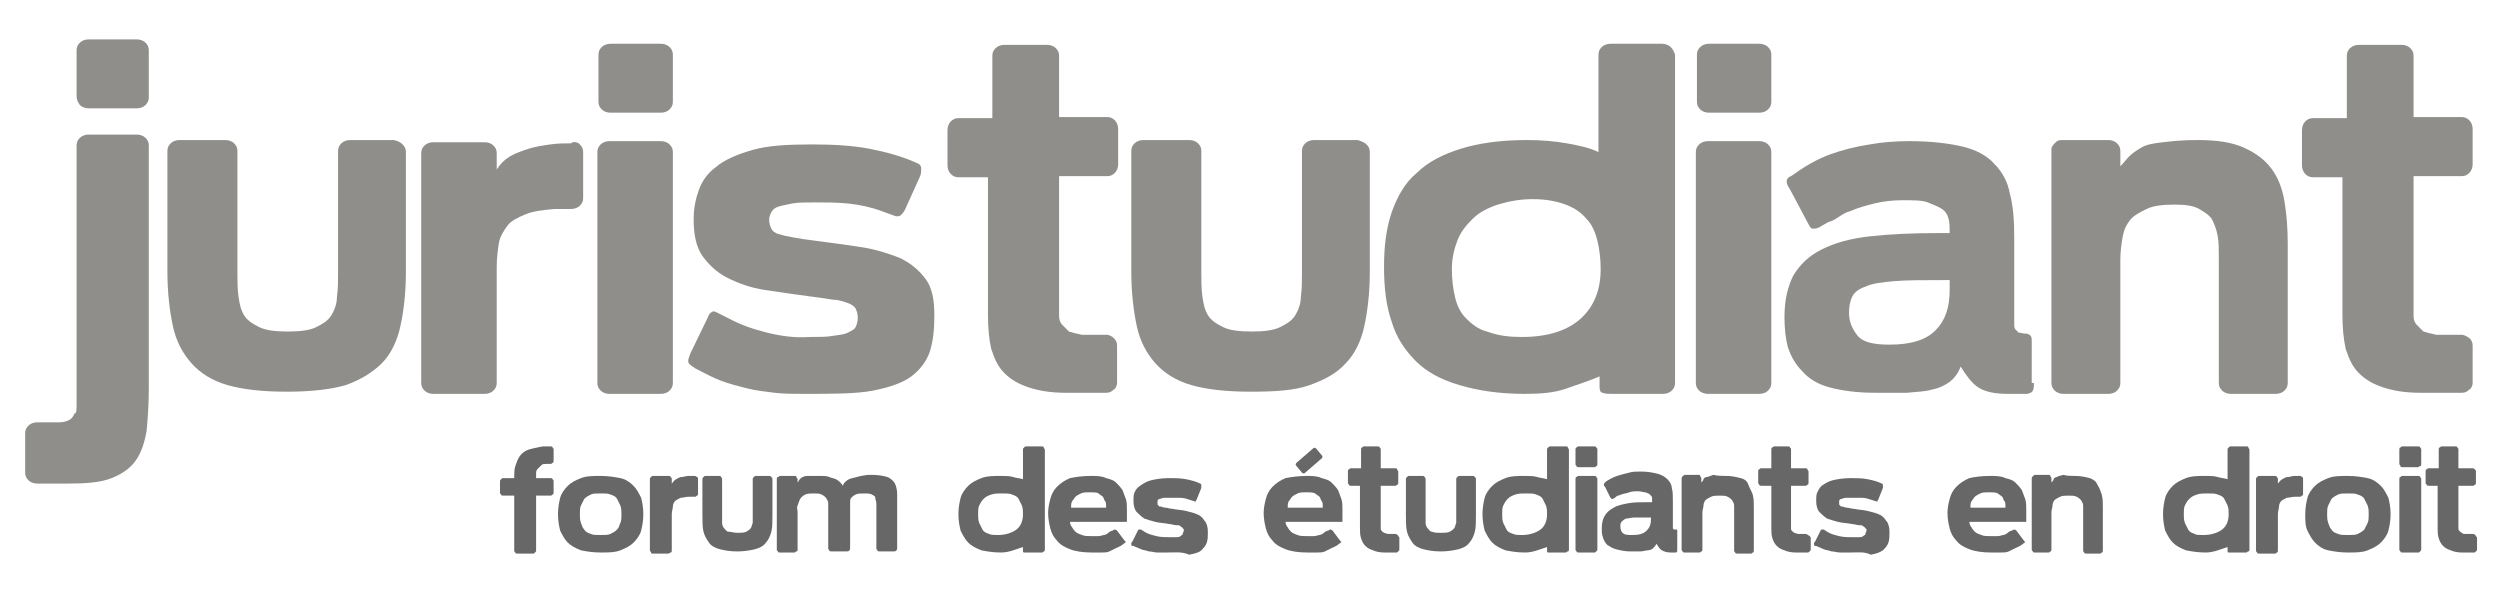
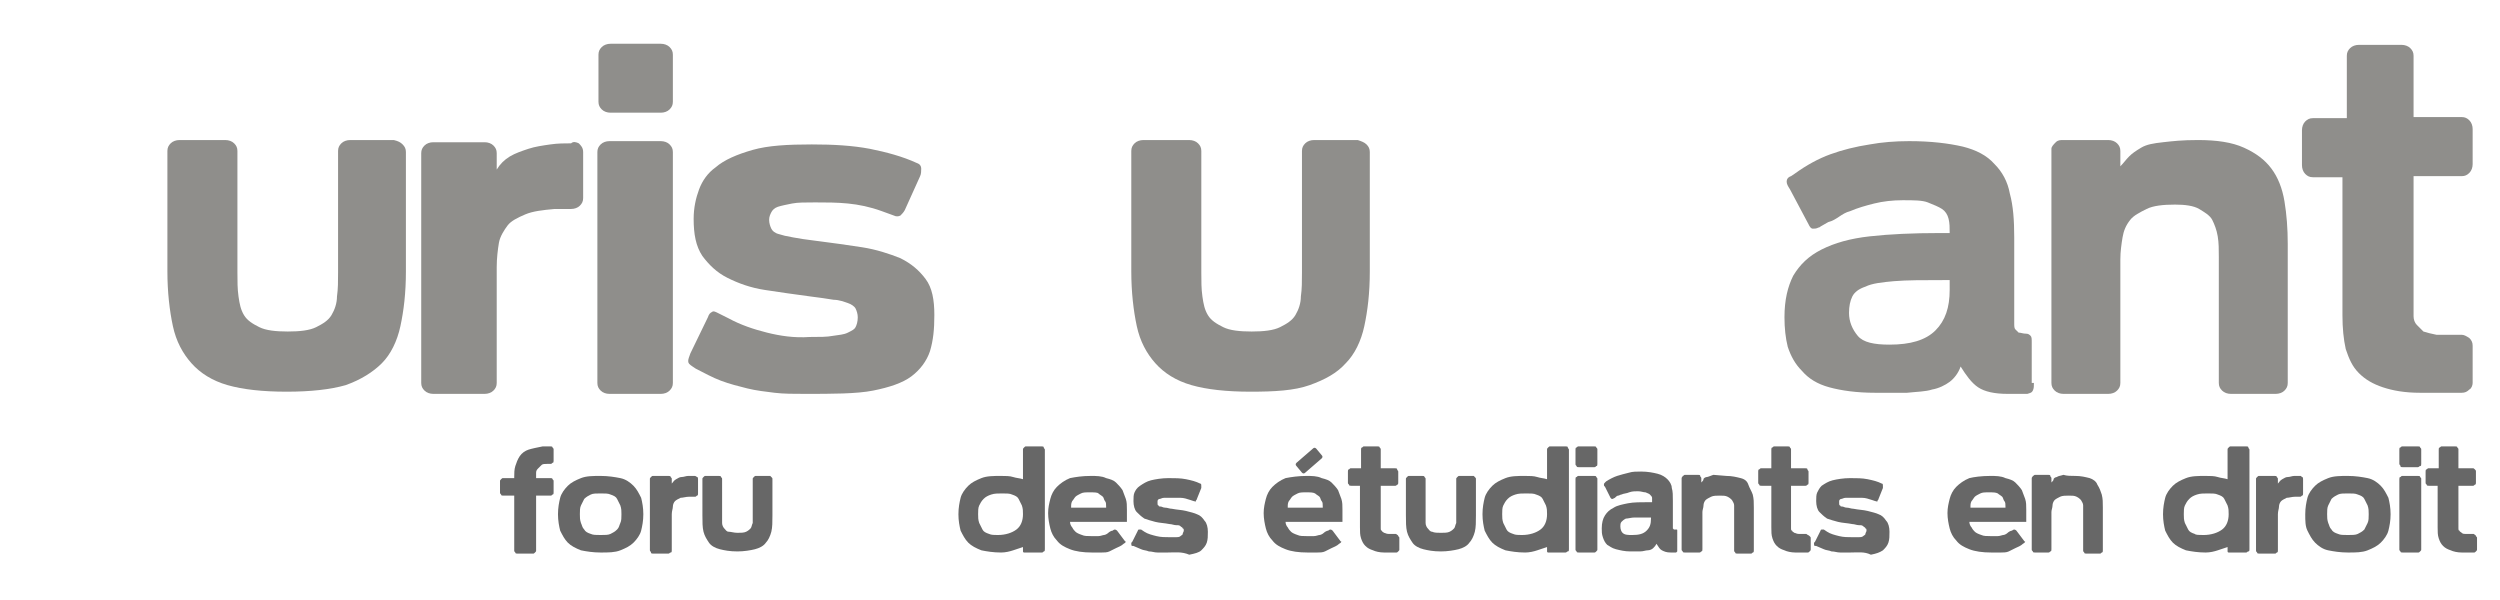
<svg xmlns="http://www.w3.org/2000/svg" version="1.1" id="Calque_1" x="0px" y="0px" viewBox="0 0 228.5 54.8" style="enable-background:new 0 0 228.5 54.8;" xml:space="preserve">
  <style type="text/css">
	.st0{enable-background:new    ;}
	.st1{fill:#8F8E8B;}
	.st2{fill:#676767;}
</style>
  <g id="Calque_1_1_">
    <g class="st0">
-       <path class="st1" d="M12.5,12.3c0.3,0,0.6,0.1,0.8,0.3c0.2,0.2,0.3,0.4,0.3,0.7v22.2c0,1.5-0.1,2.8-0.2,3.9c-0.2,1.1-0.5,2-1,2.7    c-0.5,0.7-1.2,1.2-2.2,1.6c-1,0.4-2.3,0.5-4,0.5H3.4c-0.3,0-0.6-0.1-0.8-0.3c-0.2-0.2-0.3-0.4-0.3-0.7v-3.6c0-0.3,0.1-0.5,0.3-0.7    c0.2-0.2,0.5-0.3,0.8-0.3h2c0.4,0,0.7-0.1,0.9-0.2c0.2-0.1,0.4-0.3,0.5-0.6C7,37.8,7,37.4,7,37s0-0.9,0-1.5V13.3    c0-0.3,0.1-0.5,0.3-0.7c0.2-0.2,0.5-0.3,0.8-0.3H12.5z M12.5,3.6c0.3,0,0.6,0.1,0.8,0.3c0.2,0.2,0.3,0.4,0.3,0.7v4.3    c0,0.3-0.1,0.5-0.3,0.7c-0.2,0.2-0.5,0.3-0.8,0.3H8.1c-0.3,0-0.6-0.1-0.8-0.3C7.1,9.3,7,9.1,7,8.8V4.6c0-0.3,0.1-0.5,0.3-0.7    c0.2-0.2,0.5-0.3,0.8-0.3H12.5z" />
      <path class="st1" d="M36.8,13.2c0.2,0.2,0.3,0.4,0.3,0.7v0.7v3.3v6.9c0,2-0.2,3.6-0.5,5s-0.9,2.6-1.7,3.4s-1.9,1.5-3.3,2    c-1.4,0.4-3.2,0.6-5.4,0.6s-4-0.2-5.4-0.6s-2.5-1.1-3.3-2s-1.4-2-1.7-3.4c-0.3-1.4-0.5-3.1-0.5-5v-7v-2.4v-1.6    c0-0.3,0.1-0.5,0.3-0.7c0.2-0.2,0.5-0.3,0.8-0.3h0.6h3.1h0.5c0.3,0,0.6,0.1,0.8,0.3c0.2,0.2,0.3,0.4,0.3,0.7v4c0,0,0,0,0,0.1v7    c0,0.8,0,1.5,0.1,2.2c0.1,0.7,0.2,1.2,0.5,1.7c0.3,0.5,0.8,0.8,1.4,1.1s1.5,0.4,2.6,0.4c1.1,0,2-0.1,2.6-0.4    c0.6-0.3,1.1-0.6,1.4-1.1c0.3-0.5,0.5-1.1,0.5-1.7c0.1-0.7,0.1-1.4,0.1-2.2v-7.1v-4c0-0.3,0.1-0.5,0.3-0.7    c0.2-0.2,0.5-0.3,0.8-0.3h0.6h1.9h1.5C36.4,12.9,36.6,13,36.8,13.2z" />
      <path class="st1" d="M52.9,13.1c0.2,0.2,0.4,0.4,0.4,0.8v0.2v3.8v0.2c0,0.3-0.1,0.5-0.3,0.7c-0.2,0.2-0.5,0.3-0.8,0.3h-1.5    c-1.1,0.1-2,0.2-2.7,0.5c-0.7,0.3-1.3,0.6-1.6,1s-0.7,1-0.8,1.6c-0.1,0.6-0.2,1.4-0.2,2.2v6.4v4.2c0,0.3-0.1,0.5-0.3,0.7    c-0.2,0.2-0.5,0.3-0.8,0.3h-4.7c-0.3,0-0.6-0.1-0.8-0.3c-0.2-0.2-0.3-0.4-0.3-0.7v-4.2v-0.1V16.8v0v-2.8c0-0.3,0.1-0.5,0.3-0.7    c0.2-0.2,0.5-0.3,0.8-0.3h4.7c0.3,0,0.6,0.1,0.8,0.3c0.2,0.2,0.3,0.4,0.3,0.7v1.5c0.3-0.5,0.7-0.9,1.2-1.2    c0.5-0.3,1.1-0.5,1.7-0.7c0.6-0.2,1.3-0.3,2-0.4c0.7-0.1,1.3-0.1,1.9-0.1h0l0,0C52.4,12.9,52.7,13,52.9,13.1z" />
      <path class="st1" d="M61.5,9.3c0,0.3-0.1,0.5-0.3,0.7c-0.2,0.2-0.5,0.3-0.8,0.3h-4.6c-0.3,0-0.6-0.1-0.8-0.3    c-0.2-0.2-0.3-0.4-0.3-0.7V5c0-0.3,0.1-0.5,0.3-0.7c0.2-0.2,0.5-0.3,0.8-0.3h4.6c0.3,0,0.6,0.1,0.8,0.3c0.2,0.2,0.3,0.4,0.3,0.7    V9.3z M61.5,35c0,0.3-0.1,0.5-0.3,0.7c-0.2,0.2-0.5,0.3-0.8,0.3h-4.7c-0.3,0-0.6-0.1-0.8-0.3c-0.2-0.2-0.3-0.4-0.3-0.7V13.9    c0-0.3,0.1-0.5,0.3-0.7c0.2-0.2,0.5-0.3,0.8-0.3h4.7c0.3,0,0.6,0.1,0.8,0.3c0.2,0.2,0.3,0.4,0.3,0.7V35z" />
      <path class="st1" d="M73.6,36c-1,0-2,0-2.8-0.1s-1.7-0.2-2.5-0.4c-0.8-0.2-1.6-0.4-2.4-0.7c-0.8-0.3-1.5-0.7-2.3-1.1l-0.3-0.2    c-0.3-0.2-0.4-0.3-0.4-0.5c0-0.2,0.1-0.4,0.2-0.7l1.6-3.3c0.1-0.3,0.2-0.4,0.4-0.5c0.1-0.1,0.3,0,0.5,0.1l1,0.5    c1.1,0.6,2.3,1,3.5,1.3c1.2,0.3,2.5,0.5,3.9,0.4c0.9,0,1.6,0,2.1-0.1c0.6-0.1,1-0.1,1.4-0.3s0.6-0.3,0.7-0.5    c0.1-0.2,0.2-0.5,0.2-0.9c0-0.3-0.1-0.6-0.2-0.8c-0.1-0.2-0.4-0.4-0.7-0.5c-0.3-0.1-0.8-0.3-1.3-0.3c-0.6-0.1-1.3-0.2-2.1-0.3    c-1.5-0.2-2.9-0.4-4.2-0.6s-2.4-0.6-3.4-1.1s-1.7-1.2-2.3-2c-0.6-0.9-0.8-2-0.8-3.4c0-1,0.2-1.9,0.5-2.7s0.8-1.5,1.5-2    c0.8-0.7,2-1.2,3.4-1.6c1.4-0.4,3.2-0.5,5.4-0.5c2,0,3.7,0.1,5.3,0.4c1.5,0.3,3,0.7,4.3,1.3c0.3,0.1,0.4,0.3,0.4,0.5    c0,0.2,0,0.5-0.1,0.7l-1.4,3.1c-0.1,0.2-0.3,0.4-0.4,0.5c-0.2,0.1-0.4,0.1-0.6,0l-1.1-0.4c-1.1-0.4-2.1-0.6-3.1-0.7    c-1-0.1-2-0.1-3-0.1c-0.9,0-1.6,0-2.1,0.1c-0.5,0.1-1,0.2-1.3,0.3c-0.3,0.1-0.5,0.3-0.6,0.5c-0.1,0.2-0.2,0.4-0.2,0.7    c0,0.3,0.1,0.6,0.2,0.8c0.1,0.2,0.3,0.4,0.7,0.5c0.3,0.1,0.7,0.2,1.3,0.3c0.5,0.1,1.2,0.2,2,0.3c1.6,0.2,3,0.4,4.3,0.6    c1.3,0.2,2.5,0.6,3.5,1c1,0.5,1.7,1.1,2.3,1.9s0.8,1.9,0.8,3.3c0,1.3-0.1,2.3-0.4,3.3c-0.3,0.9-0.9,1.7-1.7,2.3    c-0.8,0.6-2,1-3.5,1.3S76,36,73.6,36z" />
-       <path class="st1" d="M101.8,30.9c0.2,0.2,0.3,0.4,0.3,0.7V35c0,0.2-0.1,0.5-0.3,0.6c-0.2,0.2-0.4,0.3-0.7,0.3c0,0-0.1,0-0.1,0    h-2.8h-0.6h-0.1h-0.1c-1.4,0-2.5-0.2-3.4-0.5s-1.6-0.7-2.2-1.3c-0.6-0.6-0.9-1.3-1.2-2.2c-0.2-0.9-0.3-1.9-0.3-3.1V16.2h-2.7    c-0.3,0-0.5-0.1-0.7-0.3c-0.2-0.2-0.3-0.5-0.3-0.8v-0.2v-3c0-0.3,0.1-0.6,0.3-0.8c0.2-0.2,0.4-0.3,0.7-0.3h3.1V5.1    c0-0.3,0.1-0.5,0.3-0.7c0.2-0.2,0.5-0.3,0.8-0.3h3.9c0.3,0,0.6,0.1,0.8,0.3c0.2,0.2,0.3,0.4,0.3,0.7v5.6h4.4    c0.3,0,0.5,0.1,0.7,0.3c0.2,0.2,0.3,0.5,0.3,0.8V15c0,0.3-0.1,0.6-0.3,0.8c-0.2,0.2-0.4,0.3-0.7,0.3h-4.4v11.7c0,0.4,0,0.7,0,1.1    c0,0.3,0.1,0.6,0.3,0.8c0.2,0.2,0.4,0.4,0.6,0.6c0.3,0.1,0.7,0.2,1.2,0.3h2.3C101.3,30.6,101.6,30.7,101.8,30.9z" />
      <path class="st1" d="M124.9,13.2c0.2,0.2,0.3,0.4,0.3,0.7v0.7v3.3v6.9c0,2-0.2,3.6-0.5,5c-0.3,1.4-0.9,2.6-1.7,3.4    c-0.8,0.9-1.9,1.5-3.3,2s-3.2,0.6-5.4,0.6s-4-0.2-5.4-0.6s-2.5-1.1-3.3-2s-1.4-2-1.7-3.4c-0.3-1.4-0.5-3.1-0.5-5v-7v-2.4v-1.6    c0-0.3,0.1-0.5,0.3-0.7c0.2-0.2,0.5-0.3,0.8-0.3h0.6h3.1h0.5c0.3,0,0.6,0.1,0.8,0.3c0.2,0.2,0.3,0.4,0.3,0.7v4c0,0,0,0,0,0.1v7    c0,0.8,0,1.5,0.1,2.2c0.1,0.7,0.2,1.2,0.5,1.7c0.3,0.5,0.8,0.8,1.4,1.1s1.5,0.4,2.6,0.4c1.1,0,2-0.1,2.6-0.4    c0.6-0.3,1.1-0.6,1.4-1.1c0.3-0.5,0.5-1.1,0.5-1.7c0.1-0.7,0.1-1.4,0.1-2.2v-7.1v-4c0-0.3,0.1-0.5,0.3-0.7    c0.2-0.2,0.5-0.3,0.8-0.3h0.6h1.9h1.5C124.4,12.9,124.7,13,124.9,13.2z" />
-       <path class="st1" d="M153.1,35c0,0.3-0.1,0.5-0.3,0.7c-0.2,0.2-0.5,0.3-0.8,0.3h-4.7c-0.3,0-0.6,0-0.8-0.1c-0.2,0-0.3-0.2-0.3-0.5    v-1c-0.9,0.4-1.9,0.7-3,1.1c-1.1,0.4-2.4,0.5-3.8,0.5c-2.4,0-4.3-0.3-6-0.8s-3-1.2-4-2.2c-1-1-1.8-2.2-2.2-3.6    c-0.5-1.4-0.7-3.1-0.7-5s0.2-3.5,0.7-5c0.5-1.4,1.2-2.7,2.3-3.6c1-1,2.4-1.7,4-2.2c1.6-0.5,3.6-0.8,6-0.8c1.4,0,2.6,0.1,3.7,0.3    c1.1,0.2,2.1,0.4,2.9,0.8V5h0c0-0.3,0.1-0.5,0.3-0.7c0.2-0.2,0.5-0.3,0.8-0.3h4.7c0.3,0,0.6,0.1,0.8,0.3c0.2,0.2,0.3,0.4,0.4,0.7    v0v0v2.8v0v25.4V35z M139.1,30.8c2.4,0,4.2-0.6,5.4-1.7c1.2-1.1,1.8-2.6,1.8-4.5c0-0.9-0.1-1.8-0.3-2.6c-0.2-0.8-0.5-1.5-1-2    c-0.5-0.6-1.1-1-1.9-1.3c-0.8-0.3-1.8-0.5-3-0.5c-1.2,0-2.2,0.2-3.2,0.5c-0.9,0.3-1.7,0.7-2.3,1.3c-0.6,0.6-1.1,1.2-1.4,2    c-0.3,0.8-0.5,1.6-0.5,2.6c0,0.9,0.1,1.8,0.3,2.6c0.2,0.8,0.5,1.4,1,1.9s1.1,1,1.9,1.2C137,30.7,138,30.8,139.1,30.8z" />
-       <path class="st1" d="M161.9,9.3c0,0.3-0.1,0.5-0.3,0.7c-0.2,0.2-0.5,0.3-0.8,0.3h-4.6c-0.3,0-0.6-0.1-0.8-0.3    c-0.2-0.2-0.3-0.4-0.3-0.7V5c0-0.3,0.1-0.5,0.3-0.7c0.2-0.2,0.5-0.3,0.8-0.3h4.6c0.3,0,0.6,0.1,0.8,0.3c0.2,0.2,0.3,0.4,0.3,0.7    V9.3z M161.9,35c0,0.3-0.1,0.5-0.3,0.7c-0.2,0.2-0.5,0.3-0.8,0.3h-4.7c-0.3,0-0.6-0.1-0.8-0.3c-0.2-0.2-0.3-0.4-0.3-0.7V13.9    c0-0.3,0.1-0.5,0.3-0.7c0.2-0.2,0.5-0.3,0.8-0.3h4.7c0.3,0,0.6,0.1,0.8,0.3c0.2,0.2,0.3,0.4,0.3,0.7V35z" />
      <path class="st1" d="M185.9,35c0,0.3,0,0.5-0.1,0.7c-0.1,0.2-0.2,0.2-0.5,0.3v0h-1.8c-1.2,0-2.1-0.2-2.7-0.6    c-0.6-0.4-1.1-1.1-1.6-1.9c-0.2,0.6-0.6,1.1-1,1.4c-0.4,0.3-1,0.6-1.6,0.7c-0.6,0.2-1.4,0.2-2.3,0.3c-0.9,0-1.8,0-2.9,0    c-1.7,0-3.1-0.2-4.2-0.5s-1.9-0.8-2.5-1.5c-0.6-0.6-1-1.3-1.3-2.2c-0.2-0.8-0.3-1.7-0.3-2.7c0-1.6,0.3-2.8,0.8-3.8    c0.6-1,1.4-1.8,2.6-2.4c1.2-0.6,2.6-1,4.4-1.2c1.8-0.2,3.9-0.3,6.4-0.3h0.9c0-0.5,0-0.9-0.1-1.3s-0.3-0.7-0.6-0.9    c-0.3-0.2-0.8-0.4-1.3-0.6s-1.3-0.2-2.3-0.2c-0.9,0-1.8,0.1-2.6,0.3c-0.8,0.2-1.5,0.4-2.2,0.7c-0.4,0.1-0.7,0.3-1,0.5    c-0.3,0.2-0.6,0.4-1,0.5l-0.7,0.4c0,0-0.1,0.1-0.2,0.1c0,0,0,0,0,0c0,0,0,0,0,0l0,0c-0.2,0.1-0.3,0.1-0.5,0.1s-0.3-0.2-0.4-0.4    l-1.7-3.2c-0.2-0.3-0.3-0.5-0.3-0.7s0.1-0.4,0.4-0.5l0.3-0.2c1.1-0.8,2.2-1.4,3.3-1.8s2.3-0.7,3.6-0.9c1.1-0.2,2.3-0.3,3.6-0.3    c2,0,3.6,0.2,4.9,0.5c1.2,0.3,2.2,0.8,2.9,1.6c0.7,0.7,1.2,1.6,1.4,2.7c0.3,1.1,0.4,2.4,0.4,4v6.7c0,0.5,0,0.9,0,1.1    c0,0.3,0,0.5,0.1,0.6s0.2,0.2,0.3,0.3c0.2,0,0.4,0.1,0.7,0.1v0c0.2,0,0.3,0.1,0.4,0.2c0.1,0.1,0.1,0.3,0.1,0.6V35z M178.3,25.6    h-0.5c-2,0-3.5,0-4.7,0.1c-1.1,0.1-2,0.2-2.6,0.5c-0.6,0.2-1,0.5-1.2,0.9c-0.2,0.4-0.3,0.9-0.3,1.5c0,0.8,0.3,1.5,0.8,2.1    s1.5,0.8,2.9,0.8c1.9,0,3.3-0.4,4.2-1.3s1.3-2.1,1.3-3.7V25.6z" />
      <path class="st1" d="M200.9,12.8c1.7,0,3.1,0.2,4.2,0.7c1.1,0.5,1.9,1.1,2.5,1.9s1,1.8,1.2,3c0.2,1.2,0.3,2.5,0.3,3.9v8.6v3.9V35    c0,0.3-0.1,0.5-0.3,0.7c-0.2,0.2-0.5,0.3-0.8,0.3h-4.1c-0.3,0-0.6-0.1-0.8-0.3c-0.2-0.2-0.3-0.4-0.3-0.7v-0.4V23.5    c0-0.7,0-1.3-0.1-1.9c-0.1-0.6-0.3-1.1-0.5-1.5s-0.7-0.7-1.2-1s-1.3-0.4-2.2-0.4c-1.1,0-2,0.1-2.6,0.4s-1.2,0.6-1.5,1    c-0.4,0.5-0.6,1-0.7,1.6c-0.1,0.6-0.2,1.3-0.2,2v7v0.1V35c0,0.3-0.1,0.5-0.3,0.7c-0.2,0.2-0.5,0.3-0.8,0.3h-4.1    c-0.3,0-0.6-0.1-0.8-0.3c-0.2-0.2-0.3-0.4-0.3-0.7v-1.4v-2.9V18v-4.3v-0.1c0-0.2,0.2-0.4,0.4-0.6s0.4-0.2,0.7-0.2h4.1    c0.3,0,0.6,0.1,0.8,0.3c0.2,0.2,0.3,0.4,0.3,0.7v1.4c0.3-0.3,0.5-0.6,0.8-0.9s0.6-0.5,1.1-0.8s1.1-0.4,2-0.5    S199.4,12.8,200.9,12.8z" />
      <path class="st1" d="M225.7,30.9c0.2,0.2,0.3,0.4,0.3,0.7V35c0,0.2-0.1,0.5-0.3,0.6c-0.2,0.2-0.4,0.3-0.7,0.3c0,0-0.1,0-0.1,0H222    h-0.6h-0.1h-0.1c-1.4,0-2.5-0.2-3.4-0.5s-1.6-0.7-2.2-1.3c-0.6-0.6-0.9-1.3-1.2-2.2c-0.2-0.9-0.3-1.9-0.3-3.1V16.2h-2.7    c-0.3,0-0.5-0.1-0.7-0.3c-0.2-0.2-0.3-0.5-0.3-0.8v-0.2v-3c0-0.3,0.1-0.6,0.3-0.8c0.2-0.2,0.4-0.3,0.7-0.3h3.1V5.1    c0-0.3,0.1-0.5,0.3-0.7c0.2-0.2,0.5-0.3,0.8-0.3h3.9c0.3,0,0.6,0.1,0.8,0.3c0.2,0.2,0.3,0.4,0.3,0.7v5.6h4.4    c0.3,0,0.5,0.1,0.7,0.3s0.3,0.5,0.3,0.8V15c0,0.3-0.1,0.6-0.3,0.8c-0.2,0.2-0.4,0.3-0.7,0.3h-4.4v11.7c0,0.4,0,0.7,0,1.1    c0,0.3,0.1,0.6,0.3,0.8c0.2,0.2,0.4,0.4,0.6,0.6c0.3,0.1,0.7,0.2,1.2,0.3h2.3C225.2,30.6,225.4,30.7,225.7,30.9z" />
    </g>
  </g>
  <g id="Calque_2_1_">
    <g class="st0">
      <path class="st2" d="M49.5,42.5c-0.1,0.1-0.2,0.2-0.3,0.3S49,43,49,43.2s0,0.3,0,0.4v0.1h1.3c0.1,0,0.2,0,0.2,0.1    c0.1,0.1,0.1,0.1,0.1,0.2v1c0,0.1,0,0.2-0.1,0.2c-0.1,0.1-0.1,0.1-0.2,0.1h-0.1H49v3.7v0v1.3c0,0.1,0,0.1-0.1,0.2    c-0.1,0.1-0.1,0.1-0.2,0.1h-1.4c-0.1,0-0.2,0-0.2-0.1c-0.1-0.1-0.1-0.1-0.1-0.2v0v-5h-1c-0.1,0-0.2,0-0.2-0.1    c-0.1-0.1-0.1-0.1-0.1-0.2v-1c0-0.1,0-0.1,0.1-0.2c0.1-0.1,0.1-0.1,0.2-0.1h1v-0.1c0-0.3,0-0.7,0.1-1s0.2-0.6,0.4-0.9    c0.2-0.3,0.5-0.5,0.8-0.6s0.8-0.2,1.3-0.3c0.1,0,0.2,0,0.3,0c0.1,0,0.1,0,0.2,0c0,0,0.1,0,0.1,0s0.1,0,0.1,0c0.1,0,0.2,0,0.2,0.1    c0.1,0.1,0.1,0.1,0.1,0.2v1c0,0.1,0,0.2-0.1,0.2c-0.1,0.1-0.1,0.1-0.2,0.1H50C49.8,42.4,49.6,42.4,49.5,42.5z" />
      <path class="st2" d="M51,47c0-0.6,0.1-1.1,0.2-1.5c0.1-0.4,0.4-0.8,0.7-1.1c0.3-0.3,0.7-0.5,1.2-0.7c0.5-0.2,1.1-0.2,1.8-0.2    c0.7,0,1.3,0.1,1.8,0.2s0.9,0.4,1.2,0.7c0.3,0.3,0.5,0.7,0.7,1.1c0.1,0.4,0.2,0.9,0.2,1.5c0,0.6-0.1,1.1-0.2,1.5    c-0.1,0.4-0.4,0.8-0.7,1.1c-0.3,0.3-0.7,0.5-1.2,0.7s-1.1,0.2-1.8,0.2c-0.7,0-1.3-0.1-1.8-0.2c-0.5-0.2-0.9-0.4-1.2-0.7    c-0.3-0.3-0.5-0.7-0.7-1.1C51.1,48.1,51,47.6,51,47z M56.8,47c0-0.3,0-0.5-0.1-0.8c-0.1-0.2-0.2-0.4-0.3-0.6s-0.3-0.3-0.6-0.4    c-0.2-0.1-0.5-0.1-0.9-0.1c-0.4,0-0.7,0-0.9,0.1c-0.2,0.1-0.4,0.2-0.6,0.4c-0.1,0.2-0.2,0.4-0.3,0.6c-0.1,0.2-0.1,0.5-0.1,0.8    c0,0.3,0,0.5,0.1,0.8c0.1,0.2,0.1,0.4,0.3,0.6c0.1,0.2,0.3,0.3,0.6,0.4c0.2,0.1,0.5,0.1,0.9,0.1c0.4,0,0.7,0,0.9-0.1    c0.2-0.1,0.4-0.2,0.6-0.4s0.2-0.4,0.3-0.6S56.8,47.3,56.8,47z" />
      <path class="st2" d="M63.7,43.6c0.1,0,0.1,0.1,0.1,0.2v0.1V45v0.1c0,0.1,0,0.2-0.1,0.2c-0.1,0.1-0.1,0.1-0.2,0.1H63    c-0.3,0-0.6,0.1-0.8,0.1c-0.2,0.1-0.4,0.2-0.5,0.3c-0.1,0.1-0.2,0.3-0.2,0.5s-0.1,0.4-0.1,0.7v2v1.3c0,0.1,0,0.2-0.1,0.2    s-0.1,0.1-0.2,0.1h-1.4c-0.1,0-0.2,0-0.2-0.1s-0.1-0.1-0.1-0.2V49v0v-4.3v0v-0.9c0-0.1,0-0.1,0.1-0.2c0.1-0.1,0.1-0.1,0.2-0.1h1.4    c0.1,0,0.2,0,0.2,0.1c0.1,0.1,0.1,0.1,0.1,0.2v0.4c0.1-0.1,0.2-0.3,0.4-0.4c0.2-0.1,0.3-0.2,0.5-0.2s0.4-0.1,0.6-0.1    c0.2,0,0.4,0,0.6,0h0l0,0C63.5,43.5,63.6,43.5,63.7,43.6z" />
      <path class="st2" d="M70.5,43.6c0.1,0.1,0.1,0.1,0.1,0.2V44v1v2.1c0,0.6,0,1.1-0.1,1.5c-0.1,0.4-0.3,0.8-0.5,1    c-0.2,0.3-0.6,0.5-1,0.6c-0.4,0.1-1,0.2-1.6,0.2c-0.7,0-1.2-0.1-1.6-0.2c-0.4-0.1-0.8-0.3-1-0.6c-0.2-0.3-0.4-0.6-0.5-1    c-0.1-0.4-0.1-0.9-0.1-1.5V45v-0.7v-0.5c0-0.1,0-0.1,0.1-0.2c0.1-0.1,0.1-0.1,0.2-0.1h0.2h0.9h0.1c0.1,0,0.2,0,0.2,0.1    c0.1,0.1,0.1,0.1,0.1,0.2V45c0,0,0,0,0,0v2.1c0,0.2,0,0.5,0,0.7s0.1,0.4,0.2,0.5c0.1,0.1,0.2,0.3,0.4,0.3s0.5,0.1,0.8,0.1    s0.6,0,0.8-0.1c0.2-0.1,0.3-0.2,0.4-0.3c0.1-0.1,0.1-0.3,0.2-0.5c0-0.2,0-0.4,0-0.7V45v-1.2c0-0.1,0-0.1,0.1-0.2    c0.1-0.1,0.1-0.1,0.2-0.1h0.2h0.6h0.5C70.4,43.5,70.4,43.5,70.5,43.6z" />
-       <path class="st2" d="M79.6,43.4c0.7,0,1.2,0.1,1.5,0.2s0.6,0.4,0.7,0.6s0.2,0.6,0.2,0.9s0,0.7,0,1.1v2.8v1.1    c0,0.2-0.1,0.3-0.3,0.3h-1.3c-0.1,0-0.2,0-0.2-0.1c-0.1-0.1-0.1-0.1-0.1-0.2v-1.1v-2.4c0-0.2,0-0.4,0-0.6c0-0.2-0.1-0.3-0.1-0.5    s-0.2-0.2-0.3-0.3c-0.2-0.1-0.4-0.1-0.7-0.1c-0.3,0-0.6,0-0.8,0.1c-0.2,0.1-0.3,0.2-0.4,0.3c-0.1,0.1-0.1,0.3-0.1,0.5    c0,0.2,0,0.4,0,0.6v2.7l0,0.8c0,0.2-0.1,0.3-0.3,0.3H76c-0.1,0-0.2,0-0.2-0.1c-0.1-0.1-0.1-0.1-0.1-0.2v-0.7v-2.8    c0-0.2,0-0.4,0-0.6c0-0.2-0.1-0.3-0.2-0.5c-0.1-0.1-0.2-0.2-0.4-0.3c-0.2-0.1-0.4-0.1-0.7-0.1c-0.3,0-0.6,0-0.8,0.1    s-0.3,0.2-0.4,0.3C73,45.8,73,46,72.9,46.2s0,0.4,0,0.6v3v0.4c0,0.1,0,0.2-0.1,0.2s-0.1,0.1-0.2,0.1h-1.3c-0.1,0-0.2,0-0.2-0.1    C71,50.3,71,50.3,71,50.2v-0.4v-5.9v-0.1c0-0.1,0-0.2,0.1-0.2s0.1-0.1,0.2-0.1h1.3c0.1,0,0.2,0,0.2,0.1s0.1,0.1,0.1,0.2v0.3    c0.1-0.1,0.1-0.2,0.2-0.3c0.1-0.1,0.2-0.2,0.3-0.2c0.1-0.1,0.3-0.1,0.6-0.1c0.3,0,0.6,0,1,0c0.3,0,0.6,0,0.8,0.1s0.4,0.1,0.6,0.2    s0.3,0.2,0.4,0.3s0.2,0.2,0.2,0.3c0.1-0.1,0.1-0.2,0.2-0.3s0.2-0.2,0.4-0.3c0.2-0.1,0.4-0.1,0.7-0.2    C78.7,43.5,79.1,43.4,79.6,43.4z" />
      <path class="st2" d="M95.5,50.2c0,0.1,0,0.2-0.1,0.2c-0.1,0.1-0.1,0.1-0.2,0.1h-1.4c-0.1,0-0.2,0-0.2,0c-0.1,0-0.1-0.1-0.1-0.1V50    c-0.3,0.1-0.6,0.2-0.9,0.3c-0.3,0.1-0.7,0.2-1.1,0.2c-0.7,0-1.3-0.1-1.8-0.2c-0.5-0.2-0.9-0.4-1.2-0.7c-0.3-0.3-0.5-0.7-0.7-1.1    c-0.1-0.4-0.2-0.9-0.2-1.5c0-0.6,0.1-1.1,0.2-1.5c0.1-0.4,0.4-0.8,0.7-1.1c0.3-0.3,0.7-0.5,1.2-0.7c0.5-0.2,1.1-0.2,1.8-0.2    c0.4,0,0.8,0,1.1,0.1c0.3,0.1,0.6,0.1,0.9,0.2v-2.7h0c0-0.1,0-0.1,0.1-0.2c0.1-0.1,0.1-0.1,0.2-0.1h1.4c0.1,0,0.2,0,0.2,0.1    s0.1,0.1,0.1,0.2v0v0V42v0v7.7V50.2z M91.2,48.9c0.7,0,1.3-0.2,1.7-0.5c0.4-0.3,0.6-0.8,0.6-1.4c0-0.3,0-0.5-0.1-0.8    c-0.1-0.2-0.2-0.4-0.3-0.6c-0.1-0.2-0.3-0.3-0.6-0.4c-0.2-0.1-0.5-0.1-0.9-0.1s-0.7,0-1,0.1c-0.3,0.1-0.5,0.2-0.7,0.4    s-0.3,0.4-0.4,0.6c-0.1,0.2-0.1,0.5-0.1,0.8c0,0.3,0,0.5,0.1,0.8c0.1,0.2,0.2,0.4,0.3,0.6c0.1,0.2,0.3,0.3,0.6,0.4    C90.6,48.9,90.9,48.9,91.2,48.9z" />
      <path class="st2" d="M99.7,43.5c0.5,0,1,0,1.4,0.2c0.4,0.1,0.7,0.2,0.9,0.4c0.2,0.2,0.4,0.4,0.6,0.7c0.1,0.3,0.2,0.5,0.3,0.8    c0.1,0.3,0.1,0.6,0.1,1c0,0.3,0,0.7,0,1.1h-5.2c0,0.2,0.1,0.4,0.2,0.5c0.1,0.2,0.2,0.3,0.3,0.4c0.1,0.1,0.3,0.2,0.6,0.3    c0.2,0.1,0.5,0.1,0.8,0.1c0.3,0,0.5,0,0.7,0s0.4-0.1,0.5-0.1c0.1,0,0.3-0.1,0.4-0.2s0.3-0.2,0.4-0.2c0.1-0.1,0.2-0.1,0.2-0.1    s0.1,0,0.2,0.1l0.6,0.8c0.1,0.1,0.1,0.2,0.2,0.2c0,0,0,0.1-0.2,0.2c0,0,0,0,0,0c-0.2,0.2-0.5,0.3-0.7,0.4    c-0.2,0.1-0.4,0.2-0.6,0.3c-0.2,0.1-0.5,0.1-0.7,0.1c-0.3,0-0.6,0-0.9,0c-0.8,0-1.5-0.1-2-0.3c-0.5-0.2-0.9-0.4-1.2-0.8    c-0.3-0.3-0.5-0.7-0.6-1.1c-0.1-0.4-0.2-0.9-0.2-1.4c0-0.5,0.1-0.9,0.2-1.3c0.1-0.4,0.3-0.8,0.6-1.1c0.3-0.3,0.7-0.6,1.2-0.8    C98.3,43.6,98.9,43.5,99.7,43.5z M101.1,46.3c0-0.2,0-0.4-0.1-0.5s-0.1-0.3-0.2-0.4c-0.1-0.1-0.3-0.2-0.4-0.3S100,45,99.6,45    s-0.6,0-0.8,0.1c-0.2,0.1-0.4,0.2-0.5,0.3c-0.1,0.1-0.2,0.3-0.3,0.4c-0.1,0.2-0.1,0.3-0.1,0.6H101.1z" />
      <path class="st2" d="M106.7,50.5c-0.3,0-0.6,0-0.9,0c-0.3,0-0.5-0.1-0.8-0.1c-0.2-0.1-0.5-0.1-0.7-0.2c-0.2-0.1-0.5-0.2-0.7-0.3    l-0.1,0c-0.1,0-0.1-0.1-0.1-0.2s0-0.1,0.1-0.2l0.5-1c0-0.1,0.1-0.1,0.1-0.1c0,0,0.1,0,0.2,0l0.3,0.2c0.3,0.2,0.7,0.3,1.1,0.4    c0.4,0.1,0.8,0.1,1.2,0.1c0.3,0,0.5,0,0.6,0s0.3,0,0.4-0.1s0.2-0.1,0.2-0.2c0-0.1,0.1-0.2,0.1-0.3c0-0.1,0-0.2-0.1-0.2    c0-0.1-0.1-0.1-0.2-0.2s-0.2-0.1-0.4-0.1c-0.2,0-0.4-0.1-0.6-0.1c-0.5-0.1-0.9-0.1-1.3-0.2c-0.4-0.1-0.7-0.2-1-0.3    c-0.3-0.2-0.5-0.4-0.7-0.6s-0.3-0.6-0.3-1c0-0.3,0-0.6,0.1-0.8s0.2-0.4,0.5-0.6c0.3-0.2,0.6-0.4,1-0.5c0.4-0.1,1-0.2,1.6-0.2    c0.6,0,1.1,0,1.6,0.1c0.5,0.1,0.9,0.2,1.3,0.4c0.1,0,0.1,0.1,0.1,0.2s0,0.1,0,0.2l-0.4,1c0,0.1-0.1,0.1-0.1,0.2s-0.1,0-0.2,0    l-0.3-0.1c-0.3-0.1-0.6-0.2-0.9-0.2c-0.3,0-0.6,0-0.9,0c-0.3,0-0.5,0-0.6,0c-0.2,0-0.3,0.1-0.4,0.1c-0.1,0-0.2,0.1-0.2,0.2    c0,0.1,0,0.1,0,0.2c0,0.1,0,0.2,0.1,0.2c0,0.1,0.1,0.1,0.2,0.1s0.2,0.1,0.4,0.1c0.2,0,0.4,0.1,0.6,0.1c0.5,0.1,0.9,0.1,1.3,0.2    c0.4,0.1,0.8,0.2,1,0.3c0.3,0.1,0.5,0.3,0.7,0.6c0.2,0.2,0.3,0.6,0.3,1c0,0.4,0,0.7-0.1,1c-0.1,0.3-0.3,0.5-0.5,0.7    s-0.6,0.3-1.1,0.4C108,50.4,107.4,50.5,106.7,50.5z" />
      <path class="st2" d="M119.4,43.5c0.5,0,1,0,1.4,0.2c0.4,0.1,0.7,0.2,0.9,0.4c0.2,0.2,0.4,0.4,0.6,0.7c0.1,0.3,0.2,0.5,0.3,0.8    c0.1,0.3,0.1,0.6,0.1,1c0,0.3,0,0.7,0,1.1h-5.2c0,0.2,0.1,0.4,0.2,0.5c0.1,0.2,0.2,0.3,0.3,0.4c0.1,0.1,0.3,0.2,0.6,0.3    c0.2,0.1,0.5,0.1,0.8,0.1c0.3,0,0.5,0,0.7,0s0.4-0.1,0.5-0.1s0.3-0.1,0.4-0.2s0.3-0.2,0.4-0.2c0.1-0.1,0.2-0.1,0.2-0.1    s0.1,0,0.2,0.1l0.6,0.8c0.1,0.1,0.1,0.2,0.2,0.2c0,0,0,0.1-0.2,0.2c0,0,0,0,0,0c-0.2,0.2-0.5,0.3-0.7,0.4s-0.4,0.2-0.6,0.3    c-0.2,0.1-0.5,0.1-0.7,0.1c-0.3,0-0.6,0-0.9,0c-0.8,0-1.5-0.1-2-0.3c-0.5-0.2-0.9-0.4-1.2-0.8c-0.3-0.3-0.5-0.7-0.6-1.1    c-0.1-0.4-0.2-0.9-0.2-1.4c0-0.5,0.1-0.9,0.2-1.3c0.1-0.4,0.3-0.8,0.6-1.1c0.3-0.3,0.7-0.6,1.2-0.8    C118,43.6,118.7,43.5,119.4,43.5z M120.9,46.3c0-0.2,0-0.4-0.1-0.5s-0.1-0.3-0.2-0.4c-0.1-0.1-0.3-0.2-0.4-0.3    c-0.2-0.1-0.4-0.1-0.8-0.1s-0.6,0-0.8,0.1s-0.4,0.2-0.5,0.3c-0.1,0.1-0.2,0.3-0.3,0.4c-0.1,0.2-0.1,0.3-0.1,0.6H120.9z" />
      <path class="st2" d="M127.8,49c0.1,0.1,0.1,0.1,0.1,0.2v1c0,0.1,0,0.1-0.1,0.2c-0.1,0.1-0.1,0.1-0.2,0.1c0,0,0,0,0,0h-0.9h-0.2h0    h0c-0.4,0-0.8-0.1-1-0.2c-0.3-0.1-0.5-0.2-0.7-0.4c-0.2-0.2-0.3-0.4-0.4-0.7c-0.1-0.3-0.1-0.6-0.1-1v-3.8h-0.8    c-0.1,0-0.2,0-0.2-0.1c-0.1-0.1-0.1-0.1-0.1-0.2v-0.1v-0.9c0-0.1,0-0.2,0.1-0.2c0.1-0.1,0.1-0.1,0.2-0.1h0.9v-1.7    c0-0.1,0-0.2,0.1-0.2c0.1-0.1,0.1-0.1,0.2-0.1h1.2c0.1,0,0.2,0,0.2,0.1c0.1,0.1,0.1,0.1,0.1,0.2v1.7h1.3c0.1,0,0.2,0,0.2,0.1    s0.1,0.1,0.1,0.2v1c0,0.1,0,0.2-0.1,0.2c-0.1,0.1-0.1,0.1-0.2,0.1h-1.3V48c0,0.1,0,0.2,0,0.3c0,0.1,0,0.2,0.1,0.2    c0,0.1,0.1,0.1,0.2,0.2c0.1,0,0.2,0.1,0.4,0.1h0.7C127.7,48.9,127.8,48.9,127.8,49z" />
      <path class="st2" d="M134.8,43.6c0.1,0.1,0.1,0.1,0.1,0.2V44v1v2.1c0,0.6,0,1.1-0.1,1.5c-0.1,0.4-0.3,0.8-0.5,1    c-0.2,0.3-0.6,0.5-1,0.6c-0.4,0.1-1,0.2-1.6,0.2c-0.7,0-1.2-0.1-1.6-0.2c-0.4-0.1-0.8-0.3-1-0.6c-0.2-0.3-0.4-0.6-0.5-1    c-0.1-0.4-0.1-0.9-0.1-1.5V45v-0.7v-0.5c0-0.1,0-0.1,0.1-0.2c0.1-0.1,0.1-0.1,0.2-0.1h0.2h0.9h0.1c0.1,0,0.2,0,0.2,0.1    c0.1,0.1,0.1,0.1,0.1,0.2V45c0,0,0,0,0,0v2.1c0,0.2,0,0.5,0,0.7c0,0.2,0.1,0.4,0.2,0.5c0.1,0.1,0.2,0.3,0.4,0.3    c0.2,0.1,0.5,0.1,0.8,0.1s0.6,0,0.8-0.1c0.2-0.1,0.3-0.2,0.4-0.3c0.1-0.1,0.1-0.3,0.2-0.5c0-0.2,0-0.4,0-0.7V45v-1.2    c0-0.1,0-0.1,0.1-0.2c0.1-0.1,0.1-0.1,0.2-0.1h0.2h0.6h0.5C134.7,43.5,134.7,43.5,134.8,43.6z" />
      <path class="st2" d="M143.4,50.2c0,0.1,0,0.2-0.1,0.2s-0.1,0.1-0.2,0.1h-1.4c-0.1,0-0.2,0-0.2,0c-0.1,0-0.1-0.1-0.1-0.1V50    c-0.3,0.1-0.6,0.2-0.9,0.3c-0.3,0.1-0.7,0.2-1.1,0.2c-0.7,0-1.3-0.1-1.8-0.2c-0.5-0.2-0.9-0.4-1.2-0.7c-0.3-0.3-0.5-0.7-0.7-1.1    c-0.1-0.4-0.2-0.9-0.2-1.5c0-0.6,0.1-1.1,0.2-1.5c0.1-0.4,0.4-0.8,0.7-1.1c0.3-0.3,0.7-0.5,1.2-0.7c0.5-0.2,1.1-0.2,1.8-0.2    c0.4,0,0.8,0,1.1,0.1c0.3,0.1,0.6,0.1,0.9,0.2v-2.7h0c0-0.1,0-0.1,0.1-0.2c0.1-0.1,0.1-0.1,0.2-0.1h1.4c0.1,0,0.2,0,0.2,0.1    s0.1,0.1,0.1,0.2v0v0V42v0v7.7V50.2z M139.1,48.9c0.7,0,1.3-0.2,1.7-0.5c0.4-0.3,0.6-0.8,0.6-1.4c0-0.3,0-0.5-0.1-0.8    c-0.1-0.2-0.2-0.4-0.3-0.6s-0.3-0.3-0.6-0.4c-0.2-0.1-0.5-0.1-0.9-0.1s-0.7,0-1,0.1c-0.3,0.1-0.5,0.2-0.7,0.4    c-0.2,0.2-0.3,0.4-0.4,0.6c-0.1,0.2-0.1,0.5-0.1,0.8c0,0.3,0,0.5,0.1,0.8c0.1,0.2,0.2,0.4,0.3,0.6c0.1,0.2,0.3,0.3,0.6,0.4    C138.5,48.9,138.8,48.9,139.1,48.9z" />
      <path class="st2" d="M146,42.4c0,0.1,0,0.2-0.1,0.2c-0.1,0.1-0.1,0.1-0.2,0.1h-1.4c-0.1,0-0.2,0-0.2-0.1c-0.1-0.1-0.1-0.1-0.1-0.2    v-1.3c0-0.1,0-0.2,0.1-0.2c0.1-0.1,0.1-0.1,0.2-0.1h1.4c0.1,0,0.2,0,0.2,0.1C146,41,146,41,146,41.1V42.4z M146,50.2    c0,0.1,0,0.1-0.1,0.2c-0.1,0.1-0.1,0.1-0.2,0.1h-1.4c-0.1,0-0.2,0-0.2-0.1c-0.1-0.1-0.1-0.1-0.1-0.2v-6.4c0-0.1,0-0.2,0.1-0.2    c0.1-0.1,0.1-0.1,0.2-0.1h1.4c0.1,0,0.2,0,0.2,0.1c0.1,0.1,0.1,0.1,0.1,0.2V50.2z" />
      <path class="st2" d="M153.3,50.2c0,0.1,0,0.2,0,0.2c0,0-0.1,0.1-0.1,0.1v0h-0.5c-0.4,0-0.6-0.1-0.8-0.2c-0.2-0.1-0.3-0.3-0.5-0.6    c-0.1,0.2-0.2,0.3-0.3,0.4c-0.1,0.1-0.3,0.2-0.5,0.2s-0.4,0.1-0.7,0.1s-0.6,0-0.9,0c-0.5,0-0.9-0.1-1.3-0.2s-0.6-0.3-0.8-0.4    c-0.2-0.2-0.3-0.4-0.4-0.7c-0.1-0.3-0.1-0.5-0.1-0.8c0-0.5,0.1-0.9,0.3-1.2c0.2-0.3,0.4-0.5,0.8-0.7c0.3-0.2,0.8-0.3,1.3-0.4    s1.2-0.1,1.9-0.1h0.3c0-0.1,0-0.3,0-0.4c0-0.1-0.1-0.2-0.2-0.3c-0.1-0.1-0.2-0.1-0.4-0.2c-0.2,0-0.4-0.1-0.7-0.1    c-0.3,0-0.5,0-0.8,0.1c-0.2,0.1-0.5,0.1-0.7,0.2c-0.1,0-0.2,0.1-0.3,0.1s-0.2,0.1-0.3,0.2l-0.2,0.1c0,0,0,0,0,0c0,0,0,0,0,0    c0,0,0,0,0,0l0,0c-0.1,0-0.1,0-0.1,0c0,0-0.1-0.1-0.1-0.1l-0.5-1c-0.1-0.1-0.1-0.1-0.1-0.2c0-0.1,0-0.1,0.1-0.2l0.1-0.1    c0.3-0.2,0.7-0.4,1-0.5c0.3-0.1,0.7-0.2,1.1-0.3c0.3-0.1,0.7-0.1,1.1-0.1c0.6,0,1.1,0.1,1.5,0.2c0.4,0.1,0.7,0.3,0.9,0.5    c0.2,0.2,0.4,0.5,0.4,0.8c0.1,0.3,0.1,0.7,0.1,1.2v2c0,0.1,0,0.3,0,0.3s0,0.1,0,0.2c0,0,0.1,0.1,0.1,0.1c0,0,0.1,0,0.2,0v0    c0.1,0,0.1,0,0.1,0.1s0,0.1,0,0.2V50.2z M151,47.3h-0.2c-0.6,0-1.1,0-1.4,0c-0.3,0-0.6,0.1-0.8,0.1c-0.2,0.1-0.3,0.2-0.4,0.3    c-0.1,0.1-0.1,0.3-0.1,0.4c0,0.3,0.1,0.5,0.2,0.6c0.2,0.2,0.5,0.2,0.9,0.2c0.6,0,1-0.1,1.3-0.4c0.3-0.3,0.4-0.6,0.4-1.1V47.3z" />
-       <path class="st2" d="M157.8,43.5c0.5,0,0.9,0.1,1.3,0.2s0.6,0.3,0.7,0.6s0.3,0.6,0.4,0.9c0.1,0.4,0.1,0.7,0.1,1.2v2.6v1.2v0.1    c0,0.1,0,0.2-0.1,0.2c-0.1,0.1-0.1,0.1-0.2,0.1h-1.2c-0.1,0-0.2,0-0.2-0.1c-0.1-0.1-0.1-0.1-0.1-0.2v-0.1v-3.4c0-0.2,0-0.4,0-0.6    s-0.1-0.3-0.2-0.5c-0.1-0.1-0.2-0.2-0.4-0.3c-0.2-0.1-0.4-0.1-0.7-0.1c-0.3,0-0.6,0-0.8,0.1c-0.2,0.1-0.4,0.2-0.5,0.3    s-0.2,0.3-0.2,0.5c0,0.2-0.1,0.4-0.1,0.6v2.1v0v1.3c0,0.1,0,0.2-0.1,0.2c-0.1,0.1-0.1,0.1-0.2,0.1H154c-0.1,0-0.2,0-0.2-0.1    c-0.1-0.1-0.1-0.1-0.1-0.2v-0.4v-0.9v-3.9v-1.3v0c0-0.1,0.1-0.1,0.1-0.2c0.1,0,0.1-0.1,0.2-0.1h1.2c0.1,0,0.2,0,0.2,0.1    s0.1,0.1,0.1,0.2v0.4c0.1-0.1,0.2-0.2,0.2-0.3s0.2-0.2,0.3-0.2s0.3-0.1,0.6-0.2C157,43.5,157.4,43.5,157.8,43.5z" />
+       <path class="st2" d="M157.8,43.5c0.5,0,0.9,0.1,1.3,0.2s0.6,0.3,0.7,0.6s0.3,0.6,0.4,0.9c0.1,0.4,0.1,0.7,0.1,1.2v2.6v1.2v0.1    c0,0.1,0,0.2-0.1,0.2c-0.1,0.1-0.1,0.1-0.2,0.1h-1.2c-0.1,0-0.2,0-0.2-0.1c-0.1-0.1-0.1-0.1-0.1-0.2v-0.1v-3.4c0-0.2,0-0.4,0-0.6    s-0.1-0.3-0.2-0.5c-0.1-0.1-0.2-0.2-0.4-0.3c-0.2-0.1-0.4-0.1-0.7-0.1c-0.3,0-0.6,0-0.8,0.1c-0.2,0.1-0.4,0.2-0.5,0.3    s-0.2,0.3-0.2,0.5c0,0.2-0.1,0.4-0.1,0.6v2.1v0v1.3c0,0.1,0,0.2-0.1,0.2c-0.1,0.1-0.1,0.1-0.2,0.1H154c-0.1,0-0.2,0-0.2-0.1    c-0.1-0.1-0.1-0.1-0.1-0.2v-0.4v-0.9v-3.9v-1.3v0c0-0.1,0.1-0.1,0.1-0.2c0.1,0,0.1-0.1,0.2-0.1h1.2c0.1,0,0.2,0,0.2,0.1    s0.1,0.1,0.1,0.2v0.4c0.1-0.1,0.2-0.2,0.2-0.3s0.2-0.2,0.3-0.2s0.3-0.1,0.6-0.2z" />
      <path class="st2" d="M165.4,49c0.1,0.1,0.1,0.1,0.1,0.2v1c0,0.1,0,0.1-0.1,0.2c-0.1,0.1-0.1,0.1-0.2,0.1c0,0,0,0,0,0h-0.9h-0.2h0    h0c-0.4,0-0.8-0.1-1-0.2c-0.3-0.1-0.5-0.2-0.7-0.4c-0.2-0.2-0.3-0.4-0.4-0.7c-0.1-0.3-0.1-0.6-0.1-1v-3.8H161    c-0.1,0-0.2,0-0.2-0.1c-0.1-0.1-0.1-0.1-0.1-0.2v-0.1v-0.9c0-0.1,0-0.2,0.1-0.2c0.1-0.1,0.1-0.1,0.2-0.1h0.9v-1.7    c0-0.1,0-0.2,0.1-0.2c0.1-0.1,0.1-0.1,0.2-0.1h1.2c0.1,0,0.2,0,0.2,0.1c0.1,0.1,0.1,0.1,0.1,0.2v1.7h1.3c0.1,0,0.2,0,0.2,0.1    s0.1,0.1,0.1,0.2v1c0,0.1,0,0.2-0.1,0.2c-0.1,0.1-0.1,0.1-0.2,0.1h-1.3V48c0,0.1,0,0.2,0,0.3c0,0.1,0,0.2,0.1,0.2    c0,0.1,0.1,0.1,0.2,0.2c0.1,0,0.2,0.1,0.4,0.1h0.7C165.2,48.9,165.3,48.9,165.4,49z" />
      <path class="st2" d="M169.1,50.5c-0.3,0-0.6,0-0.9,0c-0.3,0-0.5-0.1-0.8-0.1c-0.2-0.1-0.5-0.1-0.7-0.2c-0.2-0.1-0.5-0.2-0.7-0.3    l-0.1,0c-0.1,0-0.1-0.1-0.1-0.2s0-0.1,0.1-0.2l0.5-1c0-0.1,0.1-0.1,0.1-0.1c0,0,0.1,0,0.2,0l0.3,0.2c0.3,0.2,0.7,0.3,1.1,0.4    c0.4,0.1,0.8,0.1,1.2,0.1c0.3,0,0.5,0,0.6,0s0.3,0,0.4-0.1s0.2-0.1,0.2-0.2c0-0.1,0.1-0.2,0.1-0.3c0-0.1,0-0.2-0.1-0.2    c0-0.1-0.1-0.1-0.2-0.2s-0.2-0.1-0.4-0.1c-0.2,0-0.4-0.1-0.6-0.1c-0.5-0.1-0.9-0.1-1.3-0.2s-0.7-0.2-1-0.3    c-0.3-0.2-0.5-0.4-0.7-0.6s-0.3-0.6-0.3-1c0-0.3,0-0.6,0.1-0.8c0.1-0.2,0.2-0.4,0.4-0.6c0.3-0.2,0.6-0.4,1-0.5    c0.4-0.1,1-0.2,1.6-0.2c0.6,0,1.1,0,1.6,0.1c0.5,0.1,0.9,0.2,1.3,0.4c0.1,0,0.1,0.1,0.1,0.2s0,0.1,0,0.2l-0.4,1    c0,0.1-0.1,0.1-0.1,0.2s-0.1,0-0.2,0l-0.3-0.1c-0.3-0.1-0.6-0.2-0.9-0.2c-0.3,0-0.6,0-0.9,0c-0.3,0-0.5,0-0.6,0    c-0.2,0-0.3,0.1-0.4,0.1c-0.1,0-0.2,0.1-0.2,0.2c0,0.1,0,0.1,0,0.2c0,0.1,0,0.2,0.1,0.2c0,0.1,0.1,0.1,0.2,0.1    c0.1,0,0.2,0.1,0.4,0.1c0.2,0,0.4,0.1,0.6,0.1c0.5,0.1,0.9,0.1,1.3,0.2c0.4,0.1,0.8,0.2,1,0.3c0.3,0.1,0.5,0.3,0.7,0.6    c0.2,0.2,0.3,0.6,0.3,1c0,0.4,0,0.7-0.1,1c-0.1,0.3-0.3,0.5-0.5,0.7c-0.3,0.2-0.6,0.3-1.1,0.4C170.4,50.4,169.8,50.5,169.1,50.5z" />
      <path class="st2" d="M181.9,43.5c0.5,0,1,0,1.4,0.2c0.4,0.1,0.7,0.2,0.9,0.4c0.2,0.2,0.4,0.4,0.6,0.7c0.1,0.3,0.2,0.5,0.3,0.8    c0.1,0.3,0.1,0.6,0.1,1c0,0.3,0,0.7,0,1.1H180c0,0.2,0.1,0.4,0.2,0.5c0.1,0.2,0.2,0.3,0.3,0.4c0.1,0.1,0.3,0.2,0.6,0.3    c0.2,0.1,0.5,0.1,0.8,0.1c0.3,0,0.5,0,0.7,0s0.4-0.1,0.5-0.1s0.3-0.1,0.4-0.2s0.3-0.2,0.4-0.2c0.1-0.1,0.2-0.1,0.2-0.1    s0.1,0,0.2,0.1l0.6,0.8c0.1,0.1,0.1,0.2,0.2,0.2c0,0,0,0.1-0.2,0.2c0,0,0,0,0,0c-0.2,0.2-0.5,0.3-0.7,0.4s-0.4,0.2-0.6,0.3    c-0.2,0.1-0.5,0.1-0.7,0.1c-0.3,0-0.6,0-0.9,0c-0.8,0-1.5-0.1-2-0.3c-0.5-0.2-0.9-0.4-1.2-0.8c-0.3-0.3-0.5-0.7-0.6-1.1    c-0.1-0.4-0.2-0.9-0.2-1.4c0-0.5,0.1-0.9,0.2-1.3c0.1-0.4,0.3-0.8,0.6-1.1c0.3-0.3,0.7-0.6,1.2-0.8    C180.4,43.6,181.1,43.5,181.9,43.5z M183.3,46.3c0-0.2,0-0.4-0.1-0.5s-0.1-0.3-0.2-0.4c-0.1-0.1-0.3-0.2-0.4-0.3    c-0.2-0.1-0.4-0.1-0.8-0.1s-0.6,0-0.8,0.1s-0.4,0.2-0.5,0.3c-0.1,0.1-0.2,0.3-0.3,0.4c-0.1,0.2-0.1,0.3-0.1,0.6H183.3z" />
      <path class="st2" d="M189.7,43.5c0.5,0,0.9,0.1,1.3,0.2c0.3,0.1,0.6,0.3,0.7,0.6c0.2,0.3,0.3,0.6,0.4,0.9c0.1,0.4,0.1,0.7,0.1,1.2    v2.6v1.2v0.1c0,0.1,0,0.2-0.1,0.2c-0.1,0.1-0.1,0.1-0.2,0.1h-1.2c-0.1,0-0.2,0-0.2-0.1c-0.1-0.1-0.1-0.1-0.1-0.2v-0.1v-3.4    c0-0.2,0-0.4,0-0.6s-0.1-0.3-0.2-0.5c-0.1-0.1-0.2-0.2-0.4-0.3c-0.2-0.1-0.4-0.1-0.7-0.1c-0.3,0-0.6,0-0.8,0.1s-0.4,0.2-0.5,0.3    s-0.2,0.3-0.2,0.5c0,0.2-0.1,0.4-0.1,0.6v2.1v0v1.3c0,0.1,0,0.2-0.1,0.2c-0.1,0.1-0.1,0.1-0.2,0.1h-1.2c-0.1,0-0.2,0-0.2-0.1    c-0.1-0.1-0.1-0.1-0.1-0.2v-0.4v-0.9v-3.9v-1.3v0c0-0.1,0.1-0.1,0.1-0.2c0.1,0,0.1-0.1,0.2-0.1h1.2c0.1,0,0.2,0,0.2,0.1    s0.1,0.1,0.1,0.2v0.4c0.1-0.1,0.2-0.2,0.2-0.3s0.2-0.2,0.3-0.2c0.1-0.1,0.3-0.1,0.6-0.2C188.9,43.5,189.3,43.5,189.7,43.5z" />
      <path class="st2" d="M205.6,50.2c0,0.1,0,0.2-0.1,0.2s-0.1,0.1-0.2,0.1h-1.4c-0.1,0-0.2,0-0.2,0c-0.1,0-0.1-0.1-0.1-0.1V50    c-0.3,0.1-0.6,0.2-0.9,0.3c-0.3,0.1-0.7,0.2-1.1,0.2c-0.7,0-1.3-0.1-1.8-0.2c-0.5-0.2-0.9-0.4-1.2-0.7c-0.3-0.3-0.5-0.7-0.7-1.1    c-0.1-0.4-0.2-0.9-0.2-1.5c0-0.6,0.1-1.1,0.2-1.5c0.1-0.4,0.4-0.8,0.7-1.1c0.3-0.3,0.7-0.5,1.2-0.7c0.5-0.2,1.1-0.2,1.8-0.2    c0.4,0,0.8,0,1.1,0.1c0.3,0.1,0.6,0.1,0.9,0.2v-2.7h0c0-0.1,0-0.1,0.1-0.2c0.1-0.1,0.1-0.1,0.2-0.1h1.4c0.1,0,0.2,0,0.2,0.1    s0.1,0.1,0.1,0.2v0v0V42v0v7.7V50.2z M201.4,48.9c0.7,0,1.3-0.2,1.7-0.5c0.4-0.3,0.6-0.8,0.6-1.4c0-0.3,0-0.5-0.1-0.8    c-0.1-0.2-0.2-0.4-0.3-0.6s-0.3-0.3-0.6-0.4c-0.2-0.1-0.5-0.1-0.9-0.1s-0.7,0-1,0.1c-0.3,0.1-0.5,0.2-0.7,0.4    c-0.2,0.2-0.3,0.4-0.4,0.6c-0.1,0.2-0.1,0.5-0.1,0.8c0,0.3,0,0.5,0.1,0.8c0.1,0.2,0.2,0.4,0.3,0.6c0.1,0.2,0.3,0.3,0.6,0.4    C200.7,48.9,201,48.9,201.4,48.9z" />
      <path class="st2" d="M210.4,43.6c0.1,0,0.1,0.1,0.1,0.2v0.1V45v0.1c0,0.1,0,0.2-0.1,0.2c-0.1,0.1-0.1,0.1-0.2,0.1h-0.4    c-0.3,0-0.6,0.1-0.8,0.1c-0.2,0.1-0.4,0.2-0.5,0.3c-0.1,0.1-0.2,0.3-0.2,0.5c0,0.2-0.1,0.4-0.1,0.7v2v1.3c0,0.1,0,0.2-0.1,0.2    c-0.1,0.1-0.1,0.1-0.2,0.1h-1.4c-0.1,0-0.2,0-0.2-0.1c-0.1-0.1-0.1-0.1-0.1-0.2V49v0v-4.3v0v-0.9c0-0.1,0-0.1,0.1-0.2    c0.1-0.1,0.1-0.1,0.2-0.1h1.4c0.1,0,0.2,0,0.2,0.1c0.1,0.1,0.1,0.1,0.1,0.2v0.4c0.1-0.1,0.2-0.3,0.4-0.4c0.2-0.1,0.3-0.2,0.5-0.2    s0.4-0.1,0.6-0.1c0.2,0,0.4,0,0.6,0h0l0,0C210.3,43.5,210.3,43.5,210.4,43.6z" />
      <path class="st2" d="M210.7,47c0-0.6,0.1-1.1,0.2-1.5s0.4-0.8,0.7-1.1c0.3-0.3,0.7-0.5,1.2-0.7s1.1-0.2,1.8-0.2    c0.7,0,1.3,0.1,1.8,0.2s0.9,0.4,1.2,0.7c0.3,0.3,0.5,0.7,0.7,1.1c0.1,0.4,0.2,0.9,0.2,1.5c0,0.6-0.1,1.1-0.2,1.5    c-0.1,0.4-0.4,0.8-0.7,1.1c-0.3,0.3-0.7,0.5-1.2,0.7s-1.1,0.2-1.8,0.2c-0.7,0-1.3-0.1-1.8-0.2s-0.9-0.4-1.2-0.7    c-0.3-0.3-0.5-0.7-0.7-1.1S210.7,47.6,210.7,47z M216.5,47c0-0.3,0-0.5-0.1-0.8c-0.1-0.2-0.2-0.4-0.3-0.6    c-0.1-0.2-0.3-0.3-0.6-0.4c-0.2-0.1-0.5-0.1-0.9-0.1c-0.4,0-0.7,0-0.9,0.1c-0.2,0.1-0.4,0.2-0.6,0.4c-0.1,0.2-0.2,0.4-0.3,0.6    c-0.1,0.2-0.1,0.5-0.1,0.8c0,0.3,0,0.5,0.1,0.8c0.1,0.2,0.1,0.4,0.3,0.6c0.1,0.2,0.3,0.3,0.6,0.4c0.2,0.1,0.5,0.1,0.9,0.1    c0.4,0,0.7,0,0.9-0.1s0.4-0.2,0.6-0.4c0.1-0.2,0.2-0.4,0.3-0.6S216.5,47.3,216.5,47z" />
      <path class="st2" d="M221.3,42.4c0,0.1,0,0.2-0.1,0.2s-0.1,0.1-0.2,0.1h-1.4c-0.1,0-0.2,0-0.2-0.1s-0.1-0.1-0.1-0.2v-1.3    c0-0.1,0-0.2,0.1-0.2c0.1-0.1,0.1-0.1,0.2-0.1h1.4c0.1,0,0.2,0,0.2,0.1c0.1,0.1,0.1,0.1,0.1,0.2V42.4z M221.3,50.2    c0,0.1,0,0.1-0.1,0.2c-0.1,0.1-0.1,0.1-0.2,0.1h-1.4c-0.1,0-0.2,0-0.2-0.1c-0.1-0.1-0.1-0.1-0.1-0.2v-6.4c0-0.1,0-0.2,0.1-0.2    c0.1-0.1,0.1-0.1,0.2-0.1h1.4c0.1,0,0.2,0,0.2,0.1c0.1,0.1,0.1,0.1,0.1,0.2V50.2z" />
      <path class="st2" d="M226.3,49c0.1,0.1,0.1,0.1,0.1,0.2v1c0,0.1,0,0.1-0.1,0.2c-0.1,0.1-0.1,0.1-0.2,0.1c0,0,0,0,0,0h-0.9h-0.2h0    h0c-0.4,0-0.8-0.1-1-0.2c-0.3-0.1-0.5-0.2-0.7-0.4c-0.2-0.2-0.3-0.4-0.4-0.7s-0.1-0.6-0.1-1v-3.8H222c-0.1,0-0.2,0-0.2-0.1    c-0.1-0.1-0.1-0.1-0.1-0.2v-0.1v-0.9c0-0.1,0-0.2,0.1-0.2c0.1-0.1,0.1-0.1,0.2-0.1h0.9v-1.7c0-0.1,0-0.2,0.1-0.2    c0.1-0.1,0.1-0.1,0.2-0.1h1.2c0.1,0,0.2,0,0.2,0.1c0.1,0.1,0.1,0.1,0.1,0.2v1.7h1.3c0.1,0,0.1,0,0.2,0.1s0.1,0.1,0.1,0.2v1    c0,0.1,0,0.2-0.1,0.2c-0.1,0.1-0.1,0.1-0.2,0.1h-1.3V48c0,0.1,0,0.2,0,0.3s0,0.2,0.1,0.2c0,0.1,0.1,0.1,0.2,0.2s0.2,0.1,0.4,0.1    h0.7C226.2,48.9,226.3,48.9,226.3,49z" />
    </g>
    <path class="st2" d="M119,43.2l-0.5-0.6c-0.1-0.1-0.1-0.2,0-0.3L120,41c0.1-0.1,0.2-0.1,0.3,0l0.5,0.6c0.1,0.1,0.1,0.2,0,0.3   l-1.5,1.3C119.2,43.3,119.1,43.3,119,43.2z" />
  </g>
</svg>